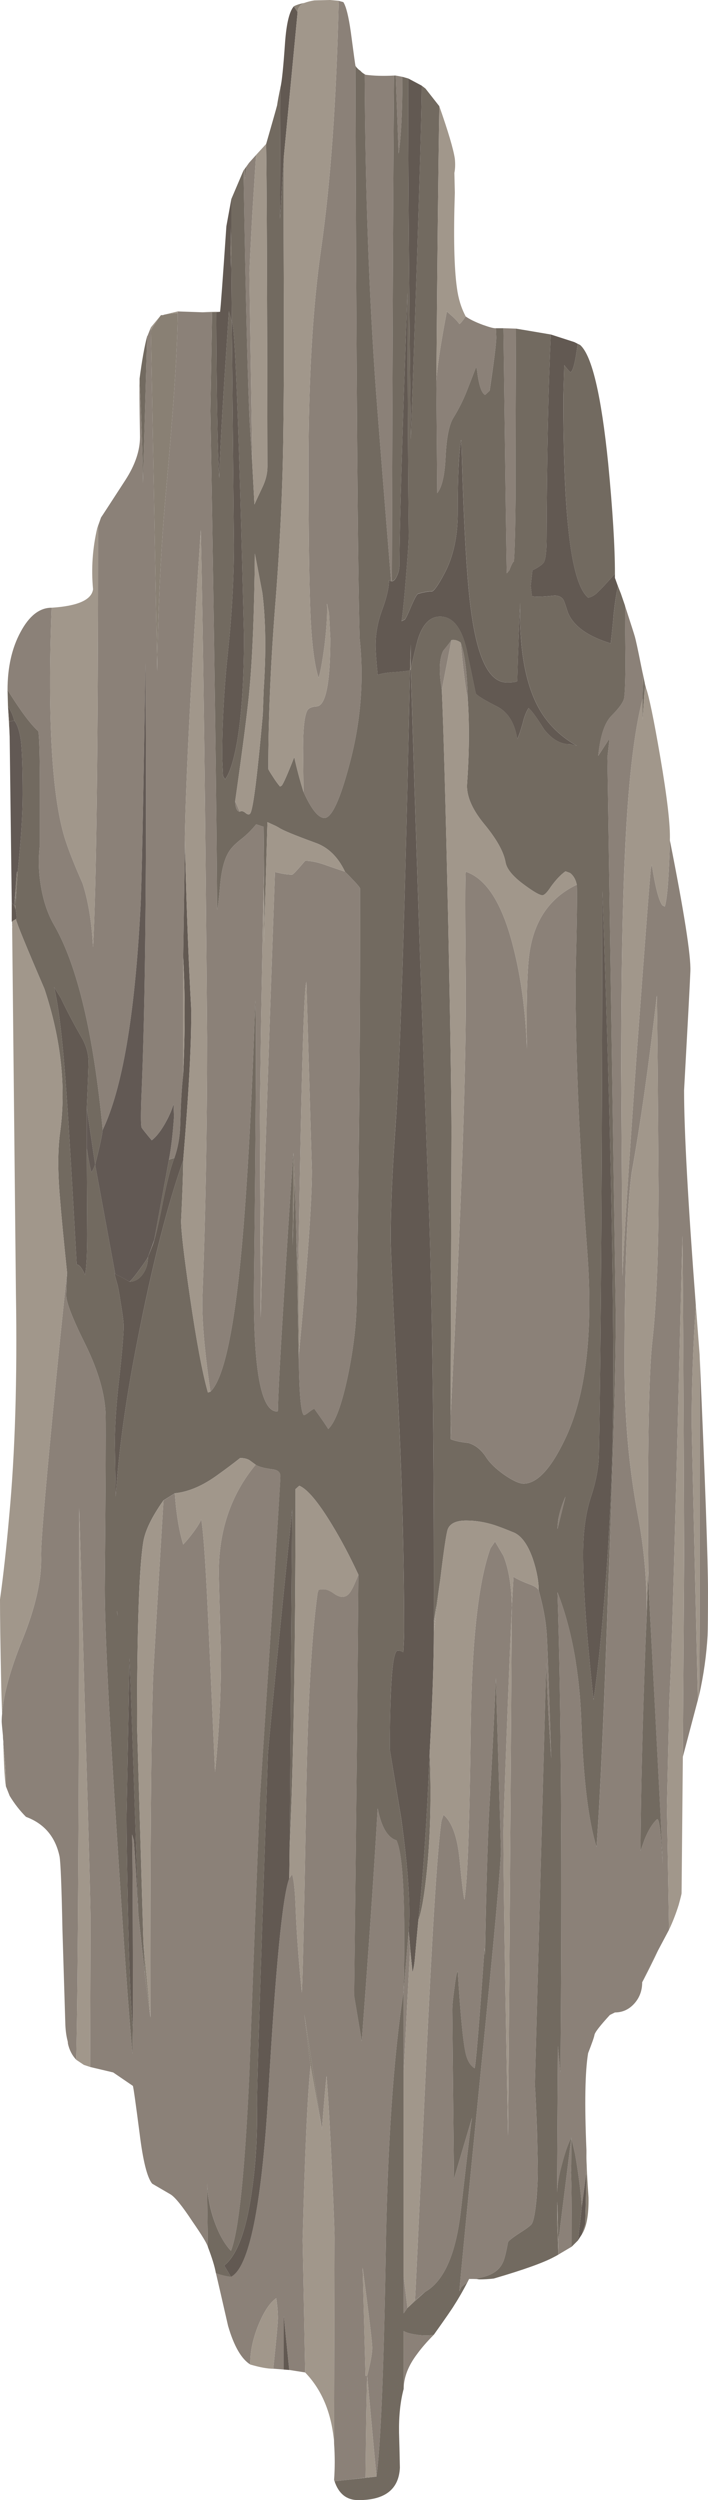
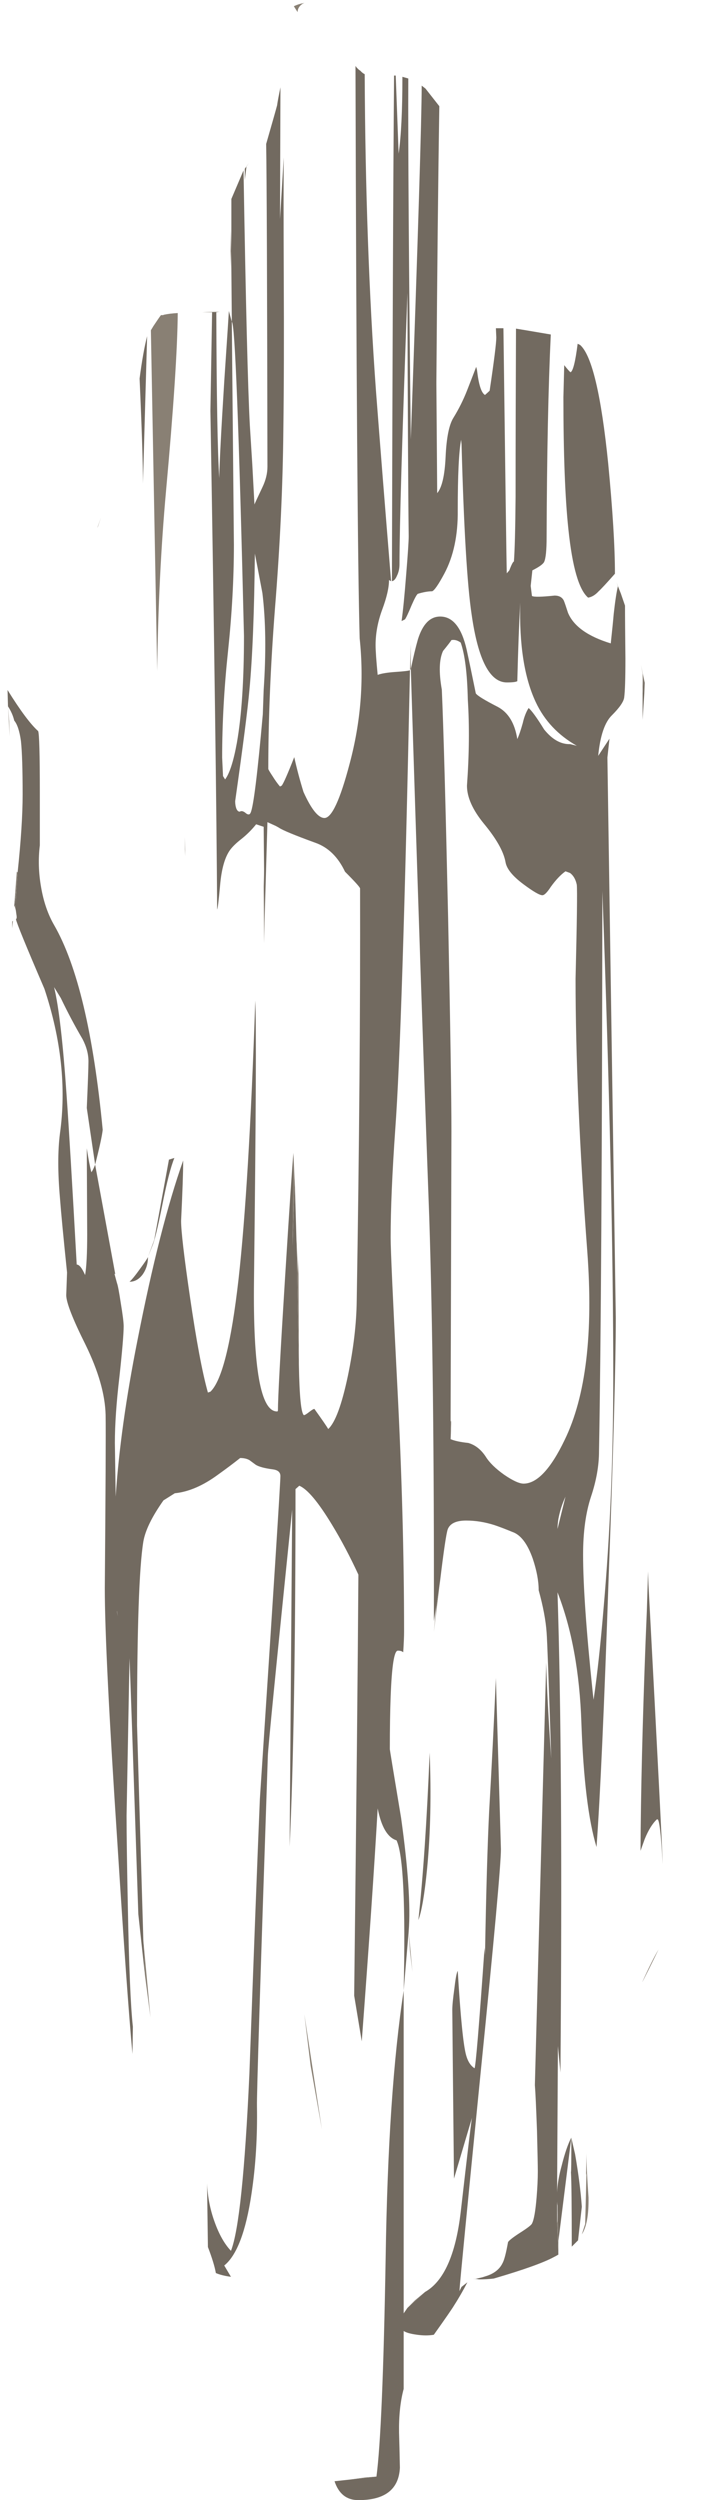
<svg xmlns="http://www.w3.org/2000/svg" xmlns:ns1="http://www.inkscape.org/namespaces/inkscape" id="svg2" xml:space="preserve" viewBox="0 0 84.45 297.85" version="1.1" ns1:version="0.91 r13725">
  <g id="g10" transform="matrix(1.25 0 0 -1.25 0 297.85)">
    <g id="g12">
-       <path id="path14" style="fill-rule:evenodd;fill:#8b8178" d="m37.398 182.88h-0.078c-0.586 7.171-1.066 13.21-1.441 18.117-0.668 9.176-1.027 19.242-1.078 30.203l0.078-0.043c0.773-0.106 1.68-0.133 2.723-0.078-0.082-9.789-0.149-25.856-0.204-48.199zm-3.476 49.117v-0.039c0.078-29.493 0.211-47.668 0.398-54.52 0.426-4 0.106-7.988-0.961-11.961-0.906-3.437-1.707-5.16-2.398-5.16-0.586 0-1.254 0.828-2 2.481l-0.039 4.199c0 1.867 0.133 3.054 0.398 3.562 0.133 0.239 0.442 0.371 0.918 0.399 0.856 0.082 1.282 2.242 1.282 6.48l-0.122 2.399-0.199 0.921c0.055-0.933-0.027-2.281-0.238-4.039-0.215-1.574-0.402-2.586-0.563-3.043-0.371 1.149-0.625 3.043-0.757 5.68-0.133 2.801-0.2 7.695-0.2 14.684 0 8.133 0.399 14.972 1.2 20.519 0.906 6.321 1.464 14.184 1.679 23.598v0.043l0.442-0.121c0.265-0.403 0.504-1.36 0.718-2.879 0.266-2.027 0.415-3.094 0.442-3.203zm3.84-0.918 0.636-0.121v-0.078c0-3.149-0.117-5.563-0.359-7.243l-0.277 7.442zm9.558-24.082 0.039-0.879c0-0.535-0.214-2.227-0.64-5.078-0.106-0.11-0.254-0.242-0.442-0.403-0.343 0.188-0.597 0.973-0.757 2.36l-0.079 0.32c-0.214-0.559-0.507-1.32-0.882-2.277-0.348-0.883-0.774-1.735-1.282-2.563-0.425-0.664-0.679-1.918-0.757-3.758-0.082-1.761-0.348-2.906-0.801-3.441l-0.078 10.32v0.321c0.05 1.226 0.386 3.453 1 6.679l0.398-0.359c0.32-0.266 0.586-0.547 0.801-0.84 0.105 0.051 0.305 0.293 0.598 0.719 0.374-0.266 0.921-0.535 1.64-0.801 0.668-0.238 1.082-0.344 1.242-0.32zm1.918-0.039c-0.023-5.254-0.039-10.602-0.039-16.039-0.027-3.039-0.078-5.094-0.16-6.161-0.078 0-0.227-0.281-0.437-0.839l-0.243-0.282c-0.027 0.828-0.132 8.614-0.32 23.36l1.199-0.039zm14.684-48.758c1.355-6.828 2.012-10.988 1.957-12.481-0.051-1.281-0.254-5.066-0.602-11.363 0-3.84 0.375-10.664 1.121-20.476-0.265-3.95-0.398-7.68-0.398-11.2 0-0.53 0.199-9.334 0.598-26.4l-1.438-5.441 0.121 19.121c-0.054 16.398-0.109 26.586-0.16 30.558-0.586-23.865-0.961-37.693-1.121-41.478-0.105-2.242-0.16-3.602-0.16-4.082l-0.199-8.801 0.199-11.801-1-1.879c-0.426-0.719-0.945-1.762-1.559-3.121 0-0.801-0.254-1.48-0.758-2.039-0.507-0.559-1.121-0.84-1.843-0.84l-0.481-0.238c-0.957-1.043-1.453-1.684-1.476-1.922-0.028-0.187-0.231-0.762-0.602-1.719-0.293-1.761-0.348-4.84-0.16-9.242v-0.316l-0.039-2.082-0.402-3c-0.106 1.492-0.321 3.16-0.641 5l-0.359 1.558c0-2.265-0.012-3.347-0.04-3.238 0.055-0.906 0.082-3.281 0.082-7.121l-1.281-0.758v1.277l1.239 9.879c-0.321-0.613-0.625-1.504-0.918-2.679-0.266-0.957-0.414-1.813-0.442-2.559l0.082 13.961 0.238-2.52c0.161 19.786 0.067 35.04-0.281 45.758 1.363-3.465 2.121-7.625 2.281-12.48 0.188-5.305 0.668-9.238 1.442-11.797 0.348 4.637 0.734 13.184 1.16 25.637 0.453 12.293 0.68 20.562 0.68 24.8l-0.801 53.403 0.199 1.797-1.082-1.637c0.188 1.918 0.629 3.211 1.32 3.879 0.723 0.719 1.11 1.281 1.161 1.68 0.082 0.585 0.121 1.824 0.121 3.718-0.028 2.266-0.043 3.949-0.043 5.039 0.59-1.812 0.894-2.773 0.922-2.879 0.105-0.343 0.304-1.265 0.601-2.757l0.16-0.84v-2.403c-0.828-3.144-1.386-8.054-1.683-14.718-0.239-4.934-0.36-11.828-0.36-20.68l0.121-19.641c0.079 2.453 0.532 9.536 1.36 21.239 0.828 11.226 1.281 17.121 1.359 17.679l0.082 0.321c0.321-2.106 0.653-3.399 1-3.879l0.239-0.121c0.242 0.773 0.402 2.882 0.484 6.32v0.004zm-50.602 44c0.215-4.801 0.321-8.137 0.321-10l0.398 14.039 0.039 0.039 0.32 0.801v-0.281l0.602-32.48c0.078 6.082 0.359 11.789 0.84 17.121 0.719 7.895 1.094 13.559 1.121 17v0.16l2.359-0.082h0.918l-0.16-9.398c0.375-22.371 0.59-38.215 0.641-47.52 0.054 0.055 0.148 0.813 0.281 2.282 0.133 1.57 0.453 2.703 0.961 3.398 0.238 0.32 0.598 0.668 1.078 1.039 0.535 0.43 1 0.895 1.402 1.402l0.719-0.242 0.039-4.121-0.039-1.558c-0.055-2.106-0.133-6.266-0.238-12.481-0.082-5.734-0.121-8.879-0.121-9.437l0.078-19.204c0.16 7.364 0.613 21.524 1.359 42.481 0.055 0 0.242-0.039 0.563-0.117 0.398-0.082 0.758-0.121 1.078-0.121 0.082 0 0.496 0.437 1.242 1.32 0.586 0 1.305-0.16 2.16-0.481 0.453-0.16 1-0.347 1.641-0.558 0.957-0.961 1.437-1.496 1.437-1.602 0.028-11.601-0.082-24.707-0.32-39.32-0.027-2.16-0.305-4.535-0.84-7.121-0.586-2.774-1.211-4.465-1.879-5.078-0.132 0.238-0.574 0.879-1.32 1.918-0.078 0-0.238-0.094-0.48-0.282-0.266-0.21-0.442-0.316-0.52-0.316-0.266 0.184-0.426 1.785-0.48 4.801v1c0.828 8.691 1.242 14.515 1.242 17.476l-0.524 18.043c-0.238-0.64-0.492-9.43-0.758-26.36l-0.039-1.476-0.16 3.519-0.16 5.598v-0.399l-0.121 2.801c-0.105-1.121-0.375-5.094-0.801-11.922-0.453-7.254-0.679-11.465-0.679-12.64l-0.04-0.079c-1.601-0.082-2.347 4.094-2.242 12.52 0.188 15.734 0.231 24.613 0.121 26.641-0.398-11.762-0.933-20.614-1.597-26.563-0.696-6.105-1.59-9.68-2.684-10.719-0.586 4.055-0.84 7.106-0.758 9.161 0.293 7.574 0.442 15.761 0.442 24.558-0.16 21.414-0.364 37.547-0.602 48.402-0.906-13.601-1.414-23.347-1.519-29.242v-1.199l-0.161-10.277v-11.203c-0.132-1.094-0.226-2.68-0.281-4.758-0.027-1.121-0.211-2.176-0.558-3.16l-0.52-0.161c0.211 1.122 0.371 2.481 0.481 4.079l-0.043 1.203c-0.133-0.457-0.348-0.961-0.637-1.524-0.453-0.879-0.934-1.519-1.442-1.918-0.558 0.668-0.878 1.067-0.96 1.2-0.079 0.132-0.094 1.015-0.04 2.64 0.399 9.094 0.532 22.973 0.399 41.641-0.211-13.813-0.371-21.629-0.481-23.442-0.531-10.132-1.73-17.148-3.597-21.039-0.879 9.176-2.426 15.68-4.641 19.52-0.586 1.015-1 2.215-1.238 3.601-0.242 1.36-0.281 2.696-0.121 4v5c0 3.68-0.055 5.637-0.16 5.879-0.719 0.641-1.696 1.946-2.922 3.918 0 2.16 0.414 4 1.242 5.524 0.824 1.543 1.812 2.316 2.961 2.316-0.402-10.933 0.051-18.359 1.359-22.277 0.344-1.039 0.879-2.375 1.598-4 0.535-1.629 0.867-3.656 1-6.082 0.32 5.922 0.48 19.293 0.48 40.121l0.282 0.84c0.027 0.027 0.8 1.215 2.32 3.558 0.934 1.442 1.398 2.817 1.398 4.121-0.054 3.149-0.066 5-0.039 5.563zm48.321-29.481-0.161-0.562 0.04 1.043 0.121-0.481zm5.078-96c0.054 3.68 0.066 14.493 0.043 32.438 0.531-12.133 0.797-19.625 0.797-22.481 0-2.265-0.012-3.691-0.039-4.277-0.106-1.867-0.372-3.762-0.801-5.68zm-26.16-56.881-0.957-0.797c0.023 0.265 0.359 7.371 1 21.316 0.613 13.469 1.117 21.586 1.519 24.359l0.199 0.602c0.801-0.691 1.305-2.066 1.52-4.117 0.238-2.457 0.398-3.777 0.48-3.961 0.293 1.707 0.492 7.226 0.602 16.559 0.105 8.105 0.73 13.746 1.879 16.917l0.437 0.641c0.028-0.051 0.297-0.504 0.801-1.359 0.508-1.254 0.773-2.891 0.801-4.918l0.16 2.918c0.266-0.184 0.746-0.414 1.441-0.68 0.532-0.187 0.852-0.387 0.957-0.602 0.43-1.546 0.68-2.89 0.762-4.039 0.051-0.664 0.199-4.664 0.442-12-0.27 3.789-0.43 6.84-0.481 9.161l-1.082-40.282c0.055-0.664 0.121-2.117 0.199-4.355 0.055-2.055 0.082-3.348 0.082-3.883 0-0.719-0.039-1.547-0.121-2.48-0.105-1.305-0.25-2.133-0.437-2.481-0.055-0.133-0.414-0.414-1.082-0.84s-1.067-0.734-1.2-0.918c-0.187-1.043-0.359-1.707-0.519-2-0.293-0.613-0.852-1.043-1.68-1.281l-0.242-0.082-0.68-0.16h-0.597l-0.16-0.32-0.563-0.438-0.199-0.402c0.055 0.883 0.734 7.867 2.039 20.961 1.281 12.695 1.922 19.746 1.922 21.16l-0.481 16.32c-0.187-4.266-0.398-8.48-0.64-12.641-0.16-3.199-0.293-7.785-0.403-13.761l-0.039 0.683c-0.531-7.547-0.851-11.375-0.961-11.48-0.371 0.238-0.636 0.652-0.797 1.238-0.269 0.934-0.535 3.613-0.8 8.043-0.106-0.16-0.215-0.723-0.321-1.683-0.132-0.934-0.199-1.614-0.199-2.04 0-0.531 0.051-5.894 0.16-16.078l1.719 5.797c-0.051-0.183-0.414-3.183-1.078-9-0.481-4.051-1.613-6.582-3.402-7.597zm-2.039-9.161v5.442c0.242-0.16 0.668-0.281 1.281-0.36 0.586-0.082 1.121-0.082 1.597 0-0.636-0.64-1.171-1.253-1.597-1.839-0.828-1.094-1.254-2.176-1.281-3.243zm-4.321 77.524c-0.051-8.375-0.187-21.75-0.398-40.121l0.719-4.36c0.691 9.2 1.199 16.598 1.519 22.2 0.348-1.762 0.949-2.774 1.801-3.039 0.64-1.336 0.867-6.11 0.68-14.321l0.48 5.68 0.121-1.922-0.601-11.516v7.758c-0.985-6.402-1.559-14.879-1.719-25.441-0.188-10.934-0.481-17.891-0.879-20.879l-0.883 9.601c-0.051-1.121-0.105-4.347-0.16-9.683l-1.481-0.199-1.476-0.16-0.043 0.121c0.082 1.144 0.082 2.304 0 3.48v0.098l0.043 19.547c0 0.613-0.082 2.703-0.242 6.277-0.188 4.109-0.36 7.133-0.52 9.082-0.082-0.641-0.226-2.332-0.441-5.082l-1.68 11 0.602-4.918c-0.293-2.641-0.547-8.184-0.762-16.641l0.242-12.597-1.519 0.238-0.524 5.16v-5.121l-1 0.082c0.297 2.824 0.442 4.426 0.442 4.801 0 0.531-0.051 1.172-0.161 1.918-0.613-0.426-1.187-1.293-1.718-2.598-0.536-1.336-0.786-2.574-0.762-3.722-0.852 0.535-1.559 1.761-2.117 3.683-0.535 2.344-0.922 4.024-1.16 5.039 0.371-0.16 0.851-0.281 1.437-0.359 1.734 0.879 2.922 6.679 3.563 17.398 0.691 12.082 1.359 18.934 2 20.559l0.277 0.402c0.16-0.562 0.266-1.535 0.32-2.922 0.082-2.347 0.281-5.133 0.602-8.359 0.078 1.121 0.211 6.961 0.398 17.519 0.133 9.415 0.508 16.309 1.121 20.68 0.055 0 0.067 0.043 0.039 0.121 0.028 0.082 0.2 0.121 0.52 0.121 0.266 0 0.574-0.121 0.922-0.359 0.32-0.242 0.613-0.363 0.879-0.363 0.347 0 0.64 0.226 0.879 0.683 0.132 0.211 0.347 0.692 0.64 1.438v-0.004zm-17.519 7.758c0.132-1.918 0.398-3.547 0.8-4.879 0.266 0.265 0.598 0.664 1 1.199 0.426 0.586 0.665 0.988 0.719 1.199 0.188-0.984 0.387-3.707 0.602-8.16 0.133-2.719 0.371-8.027 0.719-15.918 0.402 3.891 0.585 7.691 0.558 11.399-0.105 3.628-0.172 6.121-0.199 7.48-0.024 4.082 1.148 7.547 3.519 10.402 0.297-0.187 0.829-0.336 1.602-0.441 0.508-0.055 0.762-0.266 0.762-0.641 0-0.613-0.657-10.879-1.961-30.8-0.242-5.68-0.574-14.415-1-26.2-0.426-9.332-1.016-14.945-1.762-16.84-0.613 0.641-1.133 1.559-1.559 2.758-0.425 1.176-0.668 2.403-0.718 3.684l0.078-6.082c-0.078 0.32-0.574 1.133-1.481 2.441-0.984 1.492-1.691 2.36-2.121 2.598l-1.718 1c-0.481 0.586-0.879 2.187-1.2 4.801-0.375 2.882-0.586 4.386-0.64 4.519l-1.879 1.281-2.199 0.52 0.039 13.762c0 1.492-0.161 7.597-0.481 18.316-0.32 11.625-0.519 18.695-0.601 21.199-0.024-27.863-0.118-45.316-0.278-52.359v-0.238c-0.402 0.425-0.668 0.945-0.801 1.558 0 0.106-0.015 0.199-0.039 0.282-0.109 0.425-0.175 0.906-0.203 1.441l-0.277 9.039c-0.082 4.16-0.176 6.52-0.281 7.078-0.399 1.867-1.465 3.121-3.2 3.762-0.585 0.586-1.105 1.254-1.558 2l-0.363 0.918c0.027 0.801-0.039 1.988-0.2 3.562-0.015 0.145-0.027 0.285-0.039 0.418v0.262 0.039c-0.027 0.16-0.039 0.332-0.039 0.52-0.082 0.828-0.121 1.281-0.121 1.359 0 0.242 0.012 0.48 0.039 0.719 0.133 1.867 0.774 4.215 1.922 7.039 1.277 3.148 1.879 5.828 1.801 8.043-0.027 1.039 0.332 5.441 1.078 13.199 0.559 5.785 1.027 10.387 1.398 13.801l-0.078-2.16c0-0.696 0.614-2.266 1.84-4.719 1.227-2.508 1.867-4.735 1.918-6.68 0.027-1.707 0-7.215-0.078-16.523 0-4.051 0.398-12.133 1.199-24.239 0.613-9.707 1.094-16.425 1.442-20.16l0.039 2.602c0 10.398-0.028 16.504-0.078 18.32l0.16-0.523c0.105-1.172 0.25-3.532 0.437-7.078l0.641-5.883 0.519-3.957c-0.027 15.867 0.055 26.574 0.243 32.117 0.023 0.855 0.359 6.574 1 17.16l1.078 0.68v0.004zm7.398 98-0.238 3.8c-0.188 3.493-0.387 11.586-0.602 24.282l0.121 0.16v-1.082l0.161 1.281 0.242 0.359 0.679 0.758c-0.027-0.293-0.148-2.16-0.363-5.597-0.183-3.414-0.277-5.321-0.277-5.719 0-0.535 0.094-6.617 0.277-18.242zm-1.637-32.039 0.438-1c-0.133 0-0.238 0.093-0.32 0.281-0.079 0.211-0.118 0.453-0.118 0.719zm19.719 10.64c-0.293 1.653-0.254 2.879 0.117 3.68 0.457 0.559 0.723 0.906 0.801 1.039-0.078-0.426-0.387-2-0.918-4.719zm2.481-0.961c-0.215 1.094-0.442 2.907-0.68 5.442 0.398-1.121 0.625-2.934 0.68-5.442zm-1.641-70.48c0.027 0.375 0.039 0.719 0.039 1.039 0.027 0.641 0.016 0.844-0.039 0.601v0.598c1.039 20 1.52 33.895 1.441 41.684-0.054 6.16-0.054 9.547 0 10.16 2-0.668 3.52-3.094 4.559-7.281 0.719-2.801 1.148-6 1.281-9.602-0.054 3.922 0 6.734 0.16 8.441 0.321 3.493 1.852 5.895 4.598 7.2 0.055-0.532 0.016-3.52-0.117-8.957 0-7.387 0.371-16.043 1.117-25.961 0.586-7.84-0.133-13.84-2.16-18-1.332-2.774-2.641-4.16-3.918-4.16-0.399 0-1.016 0.277-1.84 0.839-0.828 0.586-1.414 1.161-1.762 1.719-0.453 0.695-1.011 1.133-1.679 1.32-0.746 0.079-1.305 0.2-1.68 0.36zm18.719-16.399-0.117-2.921c-0.293-7.758-0.454-14.399-0.481-19.918l0.399 1.117c0.347 0.855 0.734 1.48 1.16 1.883h0.039c0.187 0.078 0.359-1.348 0.519-4.282-0.027 1.172-0.48 10.067-1.359 26.68-0.106 12.215 0.016 19.906 0.359 23.078 0.403 3.524 0.602 8.348 0.602 14.484-0.055 9.333-0.106 15.52-0.16 18.559-0.774-6.668-1.575-12.293-2.403-16.879-0.449-3.336-0.679-9.48-0.679-18.441 0-5.012 0.429-9.774 1.281-14.281 0.562-2.961 0.84-5.985 0.84-9.079zm-8.52 7.84c0 0.239 0.028 0.547 0.082 0.918 0.133 0.746 0.36 1.469 0.68 2.16l-0.762-3.078zm-5.16-28.801c0-4.453 0.149-14.132 0.441-29.039 0.055 4.907 0.172 21.692 0.36 50.36-0.133-2.879-0.305-7.149-0.52-12.801-0.187-5.148-0.281-7.988-0.281-8.52zm-9.519-42.441 0.359-3-0.359-0.519v3.519zm14.679 6.762c0-1.442-0.011-1.949-0.039-1.52v1.899c0.004-0.137 0.016-0.262 0.039-0.379zm-17.679-13.563c0 0.535-0.309 3.082-0.918 7.641l0.277-10.317h0.16c0.32 1.25 0.481 2.145 0.481 2.676z" ns1:connector-curvature="0" />
      <path id="path16" style="fill-rule:evenodd;fill:#898074" d="m33.922 232c0.023-0.024 0.066-0.078 0.117-0.16l-0.117 0.121v0.039zm0.957-0.84-0.078 0.043c-0.11 0.051-0.199 0.117-0.281 0.199 0.105-0.082 0.226-0.16 0.359-0.242zm24.359-49.438-0.277 0.68-0.121 0.359 0.398-1.039zm2.16-7.921-0.039-1.598-0.039 1.879-0.16 0.84 0.238-1.121zm-0.117-124.44c0.614 1.363 1.133 2.402 1.559 3.121-0.188-0.398-0.492-1.027-0.918-1.879-0.402-0.8-0.613-1.215-0.641-1.242zm-5.359-18.398 0.039 2.082c0-0.961 0.066-2.36 0.199-4.2 0.028-1.656-0.187-2.828-0.64-3.523l0.32 1 0.121 4.84-0.039-0.199zm-10.781-9.879h0.218c0.106 0 0.227-0.016 0.36-0.039-0.196 0.019-0.387 0.035-0.578 0.039zm-43.981 129.36 0.078 0.08-0.078-0.72v0.64zm-0.281 19.078 0.043-1.437-0.16 2.879 0.117-1.442zm8.762 19.442-0.282-0.84-0.078-0.16 0.36 1zm7.32 19.48c-0.027-3.441-0.402-9.105-1.121-17-0.481-5.33-0.762-11.04-0.84-17.12l-0.602 32.48c0.082 0.132 0.161 0.265 0.243 0.402 0.367 0.551 0.605 0.898 0.718 1.039h0.2l0.082 0.039c0.371 0.078 0.812 0.133 1.32 0.16zm4 0.121-0.32-0.043h-1.321c0.508 0.028 1.055 0.043 1.641 0.043zm2.801 14.199-0.242-0.359-0.161-0.199 0.403 0.558zm4.636 14.36-0.359 0.558c0.266 0.137 0.602 0.243 1 0.321-0.051-0.024-0.105-0.051-0.16-0.078-0.32-0.215-0.481-0.481-0.481-0.801zm-6.32-20.918v-3.563l-0.039 1.719 0.039 1.844zm-0.078-3.4v3.839l0.039-2.281-0.039-1.56zm-4.32-56.122-0.039 0.641v1.199l0.039-1.84zm7.558-6.476-0.039-1.844-0.039 5.442 0.039 1.558 0.039-5.156zm3.282-42-0.239 12.199 0.16-3.519 0.039 1.476 0.04-9.156v-1zm-0.52 20.2 0.121-2.8-0.199-6.04 0.078 8.84zm11.199 46.117-0.078-0.117 0.078 2.481v-2.364zm3.801-71.76c0.055 0.243 0.066 0.04 0.039-0.601 0-0.317-0.012-0.664-0.039-1.039v1.64zm-3.641-52.441-0.238 2l-0.121 1.922 0.359-3.922zm-37.679 104.8l-0.2-3.078 0.04 1.316-0.161-1.398 0.243 3.242 0.078-0.082zm-0.2-3.481-0.082 0.243 0.082 0.16v-0.403zm12.2-98.32 0.679-7.316-0.519 3.957-0.16 3.359zm0.84 66.16-0.399-1 0.598 1.641-0.199-0.641zm27.121-34.2 0.359 2.398-0.602-4.957 0.243 2.559zm-5.719-83.039-2.524-0.281l1.481 0.199 1.043 0.082zm2.957 16.078 0.723 0.723 0.957 0.797-1.68-1.52zm-8.16 17-1.078 6.082-0.602 4.918 1.68-11zm22.562-10.641v-1.277l-0.121 3.156c0.028-0.425 0.039 0.082 0.039 1.524l0.082-3.403z" ns1:connector-curvature="0" />
      <path id="path18" style="fill-rule:evenodd;fill:#726a60" d="m22.441 161.92c0-0.266 0.039-0.508 0.118-0.719 0.082-0.188 0.187-0.281 0.32-0.281 0.16 0.105 0.359 0.054 0.601-0.161 0.215-0.16 0.36-0.132 0.442 0.079 0.266 0.586 0.652 3.707 1.156 9.363l0.082 2.316c0.238 3.551 0.199 6.629-0.121 9.242-0.398 2.106-0.641 3.36-0.719 3.758-0.054-5.543-0.226-9.879-0.519-13-0.16-1.812-0.613-5.343-1.36-10.597zm1.637 32.039 0.203-3.758c0.051 0.133 0.305 0.68 0.758 1.637 0.32 0.668 0.481 1.32 0.481 1.961-0.028 17.441-0.067 27.695-0.122 30.761 0.614 2.133 0.961 3.36 1.043 3.68 0.051 0.371 0.161 0.945 0.321 1.719l-0.043-12.559 0.359 5.879c-0.023-1.813-0.023-5.625 0-11.441 0.027-5.571 0.016-10.414-0.039-14.52-0.051-5.414-0.32-11.094-0.801-17.039-0.426-5.52-0.636-10.613-0.636-15.281 0-0.051 0.132-0.278 0.398-0.68 0.266-0.426 0.508-0.758 0.719-1l0.16 0.082c0.16 0.184 0.562 1.094 1.199 2.719 0.242-1.094 0.535-2.199 0.883-3.32 0.746-1.653 1.414-2.481 2-2.481 0.691 0 1.492 1.723 2.398 5.16 1.067 3.973 1.387 7.961 0.961 11.961-0.187 6.852-0.32 25.027-0.398 54.52l0.117-0.121 0.16-0.161c0.055-0.05 0.106-0.093 0.16-0.117l0.161-0.16c0.078-0.082 0.171-0.148 0.281-0.199 0.051-10.961 0.41-21.027 1.078-30.203 0.375-4.907 0.855-10.946 1.441-18.117l-0.199 0.117c0-0.719-0.215-1.653-0.641-2.797-0.425-1.149-0.64-2.281-0.64-3.402 0-0.532 0.066-1.481 0.199-2.84 0.348 0.132 0.922 0.226 1.719 0.281 0.773 0.051 1.226 0.105 1.363 0.16-0.484-22.988-0.949-37.562-1.402-43.723-0.293-4.183-0.442-7.636-0.442-10.359 0-1.172 0.215-5.906 0.641-14.199 0.426-8.266 0.641-16.051 0.641-23.36 0-0.425-0.028-1.082-0.082-1.96-0.106 0.109-0.278 0.16-0.516 0.16-0.348 0-0.574-1.465-0.684-4.399-0.05-1.336-0.078-3-0.078-5 0-0.054 0.36-2.242 1.078-6.558 0.668-4.801 0.911-8.387 0.723-10.762l-0.48-5.68c0.183 8.211-0.043 12.985-0.684 14.321-0.852 0.265-1.449 1.277-1.797 3.039-0.32-5.602-0.828-13-1.519-22.2l-0.723 4.36c0.215 18.371 0.348 31.746 0.402 40.121-0.801 1.73-1.64 3.316-2.519 4.758-1.309 2.16-2.348 3.398-3.121 3.718l-0.36-0.32c0-14.906-0.187-26.266-0.562-34.078l0.242 32.121c-1.547-15.12-2.32-22.948-2.32-23.483-0.719-21.278-1.067-32.399-1.039-33.36 0.05-2.933-0.122-5.718-0.52-8.359-0.535-3.598-1.402-5.879-2.602-6.84l0.641-1.078c-0.586 0.078-1.066 0.199-1.441 0.359-0.106 0.614-0.36 1.438-0.758 2.481l-0.082 6.078c0.054-1.281 0.293-2.508 0.719-3.68 0.429-1.199 0.949-2.117 1.562-2.761 0.746 1.894 1.332 7.507 1.758 16.843 0.43 11.785 0.762 20.52 1 26.2 1.308 19.917 1.961 30.187 1.961 30.8 0 0.371-0.254 0.586-0.758 0.641-0.773 0.105-1.309 0.25-1.602 0.437l-0.601 0.442c-0.238 0.133-0.531 0.199-0.879 0.199-0.641-0.508-1.332-1.027-2.078-1.559-1.442-1.066-2.828-1.668-4.16-1.8l-1.082-0.68c-1.094-1.547-1.735-2.855-1.918-3.922-0.403-2.453-0.602-8.293-0.602-17.519l0.602-20.52 0.16-3.359-0.641 5.882c-0.508 15.227-0.789 23.36-0.84 24.399l-0.281-15c0-1.895 0.043-4.774 0.121-8.641 0.106-5.707 0.266-9.531 0.481-11.48l-0.039-2.602c-0.348 3.735-0.829 10.453-1.442 20.16-0.801 12.11-1.199 20.188-1.199 24.243 0.078 9.304 0.105 14.812 0.078 16.519-0.051 1.945-0.691 4.172-1.918 6.68-1.226 2.453-1.84 4.027-1.84 4.719l0.078 2.16c-0.343 3.308-0.57 5.679-0.679 7.121-0.211 2.426-0.211 4.465 0 6.121 0.613 4.371 0.121 8.973-1.481 13.797-1.758 4.082-2.664 6.297-2.718 6.64 0.082 0.028 0.093 0.188 0.039 0.481-0.028 0.242-0.051 0.398-0.079 0.48v0.399l-0.082-0.16-0.039 0.082 0.161 1.398-0.04-1.32 0.2 3.082c0.32 3.012 0.48 5.492 0.48 7.437 0 2.403-0.055 4.094-0.16 5.082-0.133 0.961-0.348 1.614-0.641 1.961-0.105 0.453-0.304 0.907-0.597 1.36l-0.043 1.558c1.226-1.972 2.203-3.277 2.922-3.918 0.105-0.242 0.16-2.199 0.16-5.883v-5c-0.16-1.304-0.121-2.636 0.121-4 0.238-1.382 0.652-2.585 1.238-3.597 2.215-3.84 3.762-10.348 4.641-19.52-0.055-0.535-0.293-1.64-0.723-3.32l-0.797 5.398c0.106 2.426 0.16 3.907 0.16 4.442 0 0.691-0.187 1.398-0.562 2.121-0.719 1.226-1.414 2.531-2.078 3.918l-0.641 1.039c0.453-1.84 0.852-5.293 1.199-10.359 0.215-3.039 0.536-8.399 0.961-16.082 0.239 0 0.508-0.332 0.801-1 0.133 0.777 0.199 2.07 0.199 3.882 0 0.215-0.015 2.946-0.039 8.2 0.16-1.039 0.305-1.801 0.438-2.282 0.109 0.137 0.226 0.375 0.359 0.723l1.922-10.44c-0.027 0.027-0.055 0.039-0.078 0.039l0.238-0.879c0.078-0.188 0.199-0.813 0.36-1.879 0.187-1.121 0.281-1.867 0.281-2.242 0-0.719-0.133-2.321-0.403-4.801-0.293-2.477-0.437-4.586-0.437-6.32l0.078-5.118c0.293 4.453 0.988 9.426 2.082 14.918 1.414 7.2 2.867 12.91 4.359 17.121 0-1.093-0.066-3.011-0.199-5.761 0-0.957 0.278-3.36 0.84-7.2 0.613-4.21 1.184-7.265 1.719-9.16l0.238 0.082c1.094 1.039 1.988 4.614 2.684 10.719 0.664 5.949 1.199 14.801 1.597 26.559 0.106-2.024 0.067-10.907-0.121-26.637-0.105-8.43 0.641-12.602 2.242-12.523l0.04 0.082c0 1.175 0.226 5.386 0.679 12.64 0.426 6.828 0.696 10.801 0.801 11.922l-0.078-8.844 0.199 6.043v0.399l0.16-5.598 0.239-12.203c0.054-3.012 0.214-4.613 0.48-4.797 0.078 0 0.254 0.106 0.52 0.316 0.242 0.188 0.402 0.282 0.48 0.282 0.746-1.039 1.188-1.68 1.32-1.918 0.668 0.613 1.293 2.304 1.879 5.078 0.535 2.586 0.813 4.961 0.84 7.121 0.242 14.613 0.348 27.719 0.32 39.32 0 0.106-0.48 0.641-1.437 1.598-0.668 1.414-1.617 2.336-2.844 2.762-1.973 0.718-3.133 1.199-3.476 1.441l-0.282 0.156-0.8 0.364-0.282-9.723-0.039 5.16-0.039 4.121-0.719 0.238c-0.402-0.503-0.867-0.972-1.402-1.398-0.48-0.371-0.84-0.719-1.078-1.039-0.508-0.695-0.828-1.828-0.961-3.402-0.133-1.465-0.227-2.227-0.281-2.278-0.051 9.305-0.266 25.145-0.641 47.52l0.16 9.398h0.403c0.027-8.105 0.121-13.371 0.281-15.801 0.023 1.442 0.183 4.508 0.476 9.204 0.297 4.425 0.442 6.664 0.442 6.718l0.281-1.039-0.043 5.039v6.68l1.16 2.719c0.215-12.692 0.414-20.785 0.602-24.278l0.238-3.8zm13.524 37.121h0.16l0.277-7.442c0.242 1.68 0.359 4.094 0.359 7.243v0.078l0.563-0.16v-0.122c-0.027-6.023 0.051-17.453 0.238-34.277 0.696 19.492 1.039 30.707 1.039 33.641v0.078l0.364-0.281 1.32-1.68c-0.11-6.879-0.203-15.625-0.281-26.238v-0.321l0.078-10.32c0.453 0.535 0.719 1.68 0.801 3.441 0.082 1.84 0.332 3.094 0.757 3.758 0.508 0.828 0.934 1.68 1.282 2.563 0.375 0.957 0.668 1.718 0.882 2.277l0.079-0.32c0.16-1.387 0.414-2.172 0.761-2.36 0.184 0.161 0.332 0.293 0.442 0.403 0.425 2.851 0.636 4.543 0.636 5.078l-0.039 0.879h0.719c0.188-14.746 0.293-22.532 0.32-23.36l0.243 0.282c0.21 0.558 0.359 0.839 0.437 0.839 0.082 1.067 0.133 3.122 0.16 6.161 0 5.437 0.016 10.785 0.039 16.039 0.188-0.028 1.297-0.215 3.321-0.559-0.239-4.988-0.371-11.426-0.399-19.32 0-1.254-0.082-2.039-0.238-2.36-0.11-0.214-0.484-0.48-1.121-0.8l-0.16-1.481 0.121-0.961c0.183-0.105 0.906-0.094 2.16 0.039 0.426 0 0.719-0.16 0.879-0.476 0.078-0.188 0.211-0.575 0.398-1.16 0.535-1.282 1.895-2.254 4.082-2.922 0.133 1.226 0.227 2.16 0.281 2.8 0.133 1.2 0.266 2.079 0.399 2.641l0.281-0.68 0.399-1.16c0-1.094 0.015-2.773 0.039-5.043 0-1.89-0.039-3.133-0.118-3.718-0.054-0.399-0.441-0.961-1.16-1.68-0.695-0.668-1.132-1.961-1.32-3.879l1.078 1.641-0.199-1.801 0.801-53.403c0-4.238-0.227-12.503-0.684-24.796-0.426-12.454-0.812-21-1.156-25.641-0.777 2.559-1.254 6.492-1.442 11.801-0.16 4.851-0.921 9.011-2.281 12.476 0.348-10.72 0.442-25.974 0.281-45.76l-0.242 2.52-0.078-13.961c0.028 0.75 0.172 1.602 0.438 2.563 0.293 1.171 0.601 2.066 0.922 2.679l-1.239-9.883-0.082 3.403c-0.023 0.117-0.035 0.242-0.039 0.379v-1.899l0.121-3.16c-0.133-0.082-0.281-0.16-0.441-0.242-0.985-0.531-2.895-1.215-5.719-2.039-0.453-0.055-0.922-0.082-1.398-0.082-0.137 0.027-0.254 0.043-0.364 0.043l0.68 0.16 0.242 0.078c0.828 0.238 1.387 0.668 1.68 1.281 0.16 0.293 0.332 0.957 0.519 2 0.133 0.188 0.536 0.492 1.2 0.918 0.668 0.426 1.027 0.707 1.082 0.84 0.187 0.348 0.332 1.176 0.441 2.481 0.078 0.933 0.117 1.761 0.117 2.48 0 0.535-0.027 1.828-0.078 3.883-0.082 2.238-0.148 3.691-0.203 4.359l1.082 40.281c0.055-2.32 0.215-5.375 0.481-9.16-0.239 7.332-0.387 11.332-0.442 12-0.078 1.145-0.332 2.493-0.758 4.039 0 0.879-0.187 1.879-0.562 3-0.504 1.438-1.16 2.293-1.957 2.559-0.641 0.266-1.203 0.48-1.68 0.641-0.91 0.293-1.816 0.441-2.723 0.441-0.957 0-1.546-0.281-1.757-0.84-0.133-0.375-0.375-1.988-0.719-4.84l-0.363-2.402-0.239-1.52c0.028 15.735-0.121 28.559-0.441 38.481-0.586 15.945-1.172 33.375-1.758 52.281 0.238 1.149 0.465 2.094 0.68 2.84 0.453 1.441 1.16 2.16 2.121 2.16 1.199 0 2.039-1.039 2.519-3.121 0.239-1.094 0.532-2.492 0.879-4.199 0.133-0.215 0.828-0.641 2.078-1.281 1.016-0.532 1.645-1.559 1.883-3.079 0.16 0.344 0.332 0.852 0.52 1.52 0.133 0.586 0.32 1.066 0.558 1.441 0.293-0.242 0.789-0.921 1.481-2.043 0.773-0.957 1.601-1.425 2.48-1.398l0.641-0.16c-1.785 1.012-3.094 2.398-3.918 4.16-1.094 2.32-1.586 5.48-1.48 9.48-0.11-1.921-0.204-4.414-0.282-7.48-0.133-0.082-0.468-0.121-1-0.121-1.625 0-2.746 2.16-3.359 6.48-0.426 2.829-0.746 8.227-0.961 16.2l-0.043 0.45c-0.215-1.149-0.32-3.387-0.32-6.719 0.027-2.375-0.399-4.387-1.282-6.043-0.558-1.039-0.945-1.598-1.16-1.68-0.371 0-0.824-0.078-1.359-0.238-0.106-0.055-0.305-0.414-0.598-1.082-0.32-0.773-0.535-1.226-0.64-1.359l-0.321-0.16c0.133 0.933 0.282 2.425 0.442 4.48 0.16 1.945 0.238 3.148 0.238 3.602-0.055 4.371-0.094 12.105-0.121 23.199-0.504-13.653-0.758-22.281-0.758-25.879 0-0.402-0.082-0.762-0.242-1.082-0.133-0.32-0.293-0.492-0.481-0.52 0.055 22.348 0.122 38.414 0.204 48.2v-0.008zm21.078-47.48c-0.801-0.906-1.321-1.465-1.559-1.679-0.32-0.348-0.652-0.547-1-0.602-0.883 0.75-1.508 2.922-1.883 6.52-0.316 2.961-0.476 7.16-0.476 12.601l0.078 3.039c0.293-0.371 0.492-0.597 0.601-0.679 0.239 0.105 0.465 1.015 0.68 2.718l0.238-0.117c1.121-0.988 2.016-4.762 2.68-11.32 0.426-4.426 0.641-7.922 0.641-10.481zm-45.36 18.602c0.215 1.652 0.453 3 0.719 4.039l-0.398-14.039c0 1.863-0.106 5.199-0.321 10zm48-30.524v2.403l0.039-1.879 0.039 1.598 0.122-0.598-0.04-1.043-0.16-2.481v2zm-5.8-143.72-0.36-3.2-0.601-0.601c0 3.844-0.024 6.215-0.079 7.121 0.028-0.105 0.04 0.973 0.04 3.238l0.359-1.558c0.32-1.84 0.535-3.508 0.641-5zm-14.122-12.2c-0.476-0.082-1.011-0.082-1.597 0-0.613 0.082-1.039 0.2-1.281 0.36v-5.52c-0.321-1.199-0.465-2.586-0.442-4.16 0.027-0.851 0.055-1.973 0.082-3.359-0.105-2.055-1.426-3.082-3.961-3.082-1.121 0-1.879 0.601-2.277 1.801l1.476 0.16 2.524 0.281c0.398 2.984 0.691 9.945 0.879 20.879 0.16 10.558 0.734 19.039 1.719 25.441v-30.761l0.359 0.519 1.68 1.52c1.789 1.015 2.921 3.546 3.402 7.601 0.664 5.813 1.027 8.813 1.078 9l-1.719-5.801c-0.105 10.188-0.16 15.547-0.16 16.082 0 0.426 0.067 1.106 0.199 2.039 0.11 0.961 0.215 1.52 0.321 1.68 0.265-4.426 0.535-7.105 0.8-8.039 0.161-0.586 0.426-1 0.801-1.242 0.106 0.109 0.426 3.933 0.957 11.48l0.043-0.679c0.106 5.972 0.239 10.558 0.399 13.761 0.242 4.161 0.453 8.371 0.64 12.637l0.481-16.316c0-1.414-0.641-8.469-1.922-21.16-1.305-13.094-1.984-20.082-2.039-20.961l0.199 0.398 0.563 0.441c-0.403-0.773-0.813-1.492-1.243-2.16-0.187-0.32-0.839-1.265-1.961-2.84zm-18.039 206.44 0.161 0.199-0.161-1.281v1.082zm-0.757-54.723c0.453 2.563 0.679 5.961 0.679 10.199-0.48 19.977-0.867 29.95-1.16 29.922l0.199-21.242c0-3.223-0.187-6.598-0.558-10.117-0.375-3.52-0.563-6.906-0.563-10.16l0.082-1.762 0.199-0.32c0.426 0.562 0.801 1.722 1.122 3.48zm21.359 9.563c-0.293 0.211-0.586 0.293-0.883 0.238-0.078-0.133-0.344-0.48-0.801-1.039-0.371-0.801-0.41-2.027-0.117-3.68 0.16-3.601 0.36-10.855 0.602-21.761 0.211-10.375 0.316-17.161 0.316-20.36l-0.078-27.08v-2.24c0.371-0.16 0.934-0.281 1.68-0.36 0.668-0.187 1.226-0.628 1.679-1.32 0.348-0.558 0.934-1.133 1.762-1.719 0.824-0.562 1.438-0.839 1.84-0.839 1.277 0 2.586 1.386 3.918 4.16 2.027 4.16 2.746 10.16 2.16 18-0.746 9.918-1.117 18.57-1.117 25.957 0.133 5.441 0.172 8.426 0.117 8.961-0.105 0.507-0.32 0.879-0.641 1.121l-0.437 0.16c-0.453-0.32-0.922-0.816-1.402-1.481-0.348-0.535-0.614-0.8-0.801-0.8-0.266 0-0.867 0.347-1.797 1.039-1.043 0.773-1.617 1.48-1.723 2.121-0.183 1.015-0.879 2.238-2.078 3.68-1.066 1.308-1.601 2.507-1.601 3.601 0.214 2.957 0.242 5.691 0.082 8.199-0.055 2.508-0.282 4.321-0.68 5.442zm-2.961-105.8c0.16-4.027 0.078-7.695-0.238-11-0.242-2.481-0.524-4.133-0.84-4.961 0.453 4.133 0.812 9.453 1.078 15.961zm20.879 16.039c0.883-16.613 1.336-25.508 1.359-26.68-0.16 2.934-0.332 4.36-0.515 4.282h-0.043c-0.426-0.403-0.813-1.028-1.16-1.883l-0.399-1.117c0.027 5.519 0.188 12.16 0.481 19.918l0.121 2.917 0.117 3.801 0.039-1.238zm-45.758 40.48 0.52 0.161c-0.348-0.852-0.735-2.36-1.161-4.52-0.425-2.133-0.746-3.441-0.96-3.922l0.199 0.641 1.402 7.64zm-3.762-11.64c0.215 0.187 0.563 0.613 1.039 1.281 0.43 0.586 0.668 0.945 0.723 1.078 0-0.637-0.176-1.199-0.519-1.679-0.348-0.454-0.762-0.68-1.243-0.68zm-1.199-31.442 0.078-0.437c-0.023 0.184-0.05 0.359-0.078 0.519v-0.082zm42.039 7.883 0.762 3.078c-0.32-0.691-0.547-1.414-0.684-2.16-0.05-0.371-0.078-0.679-0.078-0.918zm2.442-2.441c0-2.906 0.304-7.281 0.918-13.117l0.082-0.723c0.347 2.348 0.668 5.281 0.961 8.801 0.613 6.988 0.918 14.281 0.918 21.879 0 11.949-0.348 27.414-1.04 46.402-0.027-25.336-0.132-43.137-0.32-53.402 0-1.36-0.254-2.801-0.762-4.317-0.503-1.523-0.757-3.363-0.757-5.523z" ns1:connector-curvature="0" />
-       <path id="path20" style="fill-rule:evenodd;fill:#625952" d="m40.238 230.12v-0.078c0-2.934-0.343-14.149-1.039-33.641-0.187 16.824-0.265 28.254-0.238 34.277v0.122l1.277-0.68zm18.602-47.36 0.121-0.359c-0.133-0.562-0.27-1.441-0.402-2.641-0.051-0.64-0.145-1.574-0.282-2.8-2.183 0.668-3.543 1.64-4.078 2.922-0.187 0.585-0.32 0.972-0.398 1.16-0.16 0.316-0.453 0.476-0.883 0.476-1.254-0.133-1.973-0.144-2.16-0.039l-0.117 0.961 0.16 1.481c0.637 0.32 1.011 0.586 1.117 0.8 0.16 0.321 0.242 1.106 0.242 2.36 0.028 7.894 0.16 14.332 0.399 19.32l2.242-0.723 0.32-0.16c-0.215-1.703-0.441-2.613-0.683-2.718-0.106 0.082-0.305 0.308-0.598 0.679l-0.082-3.039c0-5.441 0.16-9.64 0.48-12.601 0.375-3.598 1-5.774 1.883-6.52 0.344 0.055 0.68 0.254 1 0.602 0.238 0.214 0.758 0.773 1.559 1.679v-0.398l0.16-0.442zm-3.32-154.8 0.402 3 0.039 0.199-0.121-4.84-0.32-1-0.36-0.559 0.36 3.2zm-28.442-15.52v5.121l0.524-5.16-0.524 0.039zm-25.84 138.08-0.078-0.08h-0.039v1.801l0.238-0.281 0.039-0.078 0.082-0.243c0.028-0.078 0.051-0.238 0.079-0.48 0.054-0.293 0.043-0.453-0.039-0.481l-0.282-0.16zm20.762 62.28 0.039 1.56-0.039 2.28v-3.84zm0.078 3.402-0.039-1.844 0.039-1.719 0.043-5.039-0.281 1.039c0-0.054-0.145-2.293-0.442-6.718-0.293-4.696-0.453-7.762-0.476-9.2-0.16 2.426-0.254 7.692-0.281 15.797l0.32 0.043h0.039c0.055 0.344 0.254 3.067 0.602 8.16l0.476 2.598v-3.117zm5 7.078-0.359-5.879 0.043 12.559c0.133 0.507 0.277 1.922 0.437 4.242 0.133 1.84 0.414 3 0.84 3.476l0.359-0.558-1.32-13.84zm-12.957-104.8 0.399 1c0.214 0.481 0.535 1.789 0.96 3.922 0.426 2.16 0.813 3.664 1.161 4.52 0.347 0.984 0.531 2.039 0.558 3.16 0.055 2.078 0.149 3.664 0.281 4.758 0.188 4.109 0.188 7.839 0 11.203l0.161 10.277 0.039-0.641c0.132-5.277 0.32-10.093 0.558-14.437 0.055-2.988-0.199-7.84-0.758-14.563-1.492-4.211-2.949-9.918-4.359-17.117-1.094-5.492-1.789-10.469-2.082-14.922l-0.078 5.121c0 1.735 0.144 3.84 0.437 6.321 0.27 2.48 0.403 4.078 0.403 4.801 0 0.371-0.094 1.121-0.281 2.238-0.161 1.066-0.282 1.695-0.36 1.883l-0.238 0.879c0.023 0 0.051-0.012 0.078-0.04 0.426-0.187 0.879-0.425 1.359-0.722 0.481 0 0.895 0.226 1.243 0.683 0.343 0.477 0.519 1.039 0.519 1.676zm-5.84 14.199v-3.839c0.024-5.254 0.039-7.985 0.039-8.2 0-1.812-0.066-3.105-0.199-3.879-0.293 0.665-0.562 1-0.801 1-0.425 7.68-0.746 13.04-0.961 16.079-0.347 5.066-0.746 8.519-1.199 10.359l0.641-1.039c0.664-1.387 1.359-2.692 2.078-3.918 0.375-0.723 0.562-1.43 0.562-2.121 0-0.535-0.054-2.016-0.16-4.442zm-7.402 36.84-0.117 1.442c0.293-0.453 0.492-0.907 0.597-1.36l-0.48-0.082zm21.723-2.039c-0.321-1.758-0.696-2.918-1.122-3.48l-0.199 0.32-0.082 1.762c0 3.254 0.188 6.64 0.563 10.16 0.371 3.519 0.558 6.894 0.558 10.117l-0.199 21.24c0.293 0.028 0.68-9.945 1.16-29.922 0-4.238-0.226-7.636-0.679-10.199zm16.597 7.039c0.586-18.906 1.176-36.332 1.762-52.277 0.316-9.922 0.465-22.75 0.437-38.481v-1.043c0-2.775-0.132-6.599-0.398-11.478-0.266-6.508-0.625-11.828-1.078-15.961-0.11-1.148-0.215-2.32-0.32-3.52-0.055-0.668-0.137-1.148-0.243-1.441l-0.359 3.922c0.188 2.371-0.055 5.957-0.719 10.758-0.719 4.32-1.082 6.508-1.082 6.558 0 2 0.028 3.668 0.082 5 0.106 2.934 0.332 4.403 0.68 4.403 0.238 0 0.414-0.055 0.519-0.16 0.055 0.878 0.082 1.531 0.082 1.957 0 7.308-0.214 15.093-0.64 23.363-0.43 8.293-0.641 13.027-0.641 14.199 0 2.719 0.145 6.172 0.442 10.359 0.449 6.161 0.918 20.735 1.398 43.719l0.078 0.121v2.36l-0.078-2.481c-0.133-0.051-0.586-0.105-1.359-0.16-0.801-0.051-1.375-0.145-1.723-0.277-0.133 1.359-0.199 2.304-0.199 2.84 0 1.117 0.215 2.253 0.64 3.398 0.426 1.148 0.641 2.082 0.641 2.801l0.199-0.121h0.082c0.184 0.027 0.344 0.199 0.477 0.519 0.16 0.32 0.242 0.68 0.242 1.082 0 3.598 0.254 12.227 0.758 25.879 0.027-11.094 0.07-18.824 0.121-23.199 0-0.453-0.078-1.652-0.238-3.602-0.16-2.05-0.309-3.547-0.442-4.48l0.321 0.16c0.105 0.137 0.32 0.586 0.64 1.363 0.293 0.664 0.492 1.024 0.598 1.078 0.535 0.161 0.988 0.239 1.359 0.239 0.215 0.082 0.602 0.64 1.16 1.683 0.883 1.653 1.309 3.664 1.282 6.039 0 3.332 0.109 5.571 0.32 6.719l0.039-0.441c0.215-7.973 0.535-13.371 0.961-16.2 0.613-4.32 1.734-6.48 3.359-6.48 0.536 0 0.868 0.043 1 0.121 0.082 3.067 0.176 5.559 0.282 7.481-0.106-4 0.386-7.161 1.48-9.481 0.824-1.758 2.133-3.148 3.918-4.16l-0.641 0.16c-0.878-0.027-1.707 0.442-2.476 1.399-0.695 1.121-1.188 1.8-1.484 2.043-0.239-0.375-0.426-0.856-0.559-1.442-0.188-0.668-0.359-1.172-0.52-1.519-0.238 1.519-0.867 2.546-1.879 3.078-1.253 0.64-1.949 1.066-2.082 1.281-0.347 1.707-0.64 3.105-0.878 4.199-0.481 2.082-1.321 3.121-2.52 3.121-0.961 0-1.668-0.718-2.121-2.16-0.211-0.746-0.438-1.691-0.68-2.84zm-26-118.68c-0.187 3.546-0.332 5.906-0.437 7.082l-0.16 0.519c0.05-1.812 0.078-7.922 0.078-18.32-0.215 1.949-0.375 5.773-0.481 11.48-0.078 3.867-0.121 6.746-0.121 8.641l0.281 15c0.055-1.039 0.336-9.176 0.84-24.402zm-2.039 28.839v0.082c0.028-0.16 0.051-0.332 0.078-0.519l-0.078 0.441v-0.004zm16.442-25.438c-0.641-1.629-1.309-8.481-2-20.563-0.641-10.718-1.829-16.519-3.563-17.398l-0.641 1.078c1.204 0.961 2.067 3.242 2.602 6.844 0.398 2.64 0.574 5.426 0.52 8.359-0.028 0.957 0.32 12.078 1.039 33.36 0 0.531 0.773 8.359 2.32 23.48l-0.238-32.121-0.039-3.039zm28.039 30.879c0 2.16 0.254 4 0.757 5.519 0.508 1.52 0.762 2.961 0.762 4.321 0.188 10.265 0.293 28.066 0.32 53.398 0.692-18.984 1.04-34.453 1.04-46.398 0-7.602-0.309-14.895-0.918-21.879-0.293-3.524-0.614-6.453-0.961-8.801l-0.082 0.719c-0.614 5.84-0.918 10.215-0.918 13.121z" ns1:connector-curvature="0" />
-       <path id="path22" style="fill-rule:evenodd;fill:#a1978b" d="m44.441 208.12c-0.293-0.426-0.496-0.668-0.601-0.719-0.215 0.293-0.481 0.574-0.801 0.84l-0.398 0.359c-0.614-3.226-0.95-5.453-1-6.679 0.082 10.613 0.171 19.359 0.281 26.238 0.851-2.426 1.344-4.094 1.48-5 0.051-0.504 0.039-0.957-0.043-1.359l0.043-1.879c-0.136-4.188-0.066-7.215 0.2-9.082 0.132-1.012 0.41-1.918 0.839-2.719zm17.2-35.399c0.293-0.8 0.746-2.988 1.359-6.562 0.668-3.891 0.973-6.547 0.922-7.957-0.082-3.442-0.242-5.547-0.484-6.32l-0.239 0.117c-0.347 0.48-0.679 1.773-1 3.883l-0.078-0.321c-0.082-0.562-0.535-6.453-1.363-17.679-0.824-11.707-1.281-18.79-1.36-21.243l-0.117 19.641c0 8.855 0.117 15.746 0.36 20.68 0.293 6.668 0.851 11.574 1.679 14.718v-2l0.16 2.481 0.161 0.562zm3.519-101.88-0.121-13c0-0.079-0.094-0.454-0.277-1.118-0.27-0.855-0.574-1.64-0.922-2.363l-0.199 11.801 0.199 8.801c0 0.48 0.055 1.84 0.16 4.082 0.16 3.785 0.535 17.613 1.121 41.48 0.051-3.976 0.106-14.16 0.156-30.562l-0.117-19.118v-0.003zm1.442 5.441c-0.403 17.065-0.602 25.869-0.602 26.399 0 3.524 0.133 7.254 0.398 11.204l0.364-4.723c0.023-17.946 0.011-28.759-0.043-32.439l-0.117-0.441zm-40.524-63.763c-0.558 0-1.293 0.137-2.199 0.403-0.024 1.148 0.226 2.386 0.762 3.718 0.531 1.309 1.105 2.176 1.718 2.602 0.106-0.75 0.161-1.387 0.161-1.922 0-0.371-0.145-1.973-0.442-4.801zm4.641 22.801c0.215 2.75 0.359 4.441 0.441 5.082 0.16-1.949 0.332-4.973 0.52-9.082 0.16-3.574 0.242-5.664 0.242-6.277l-0.043-19.543c-0.004 0.14-0.016 0.281-0.039 0.422-0.293 2.586-1.199 4.664-2.719 6.238l-0.242 12.601c0.215 8.454 0.469 14 0.762 16.641l1.078-6.082zm-23.438 6.641v0.242c0.16 7.039 0.25 24.492 0.278 52.359 0.082-2.508 0.281-9.574 0.601-21.203 0.32-10.719 0.481-16.824 0.481-18.316l-0.039-13.762-0.602 0.199-0.719 0.481zm-6.961 30.062c0.012-0.133 0.024-0.269 0.039-0.418 0.161-1.574 0.227-2.758 0.2-3.558-0.102 0.535-0.18 1.863-0.239 3.976zm6.078 44.977c-0.371-3.42-0.839-8.01-1.398-13.8-0.746-7.76-1.105-12.158-1.078-13.201 0.078-2.211-0.524-4.891-1.801-8.039-1.148-2.828-1.789-5.172-1.922-7.039-0.027 0.773-0.054 1.613-0.078 2.519-0.082 3.945-0.121 6.746-0.121 8.399 0.32 2.293 0.613 4.949 0.879 7.961 0.562 6.027 0.773 13.078 0.641 21.16-0.079 7.945-0.2 19.558-0.36 34.84l0.078 0.718 0.282 0.16c0.054-0.347 0.96-2.558 2.718-6.64 1.602-4.828 2.094-9.426 1.481-13.801-0.211-1.652-0.211-3.691 0-6.117 0.109-1.442 0.336-3.813 0.679-7.121zm2.961 71.121c0-20.828-0.16-34.199-0.48-40.121-0.133 2.426-0.465 4.453-1 6.082-0.719 1.625-1.254 2.961-1.598 4-1.308 3.918-1.761 11.344-1.359 22.277 2.504 0.16 3.824 0.75 3.957 1.762-0.184 1.949-0.051 3.894 0.402 5.84l0.078 0.16zm5.039 18.68v0.281l0.961 1.16c-0.113-0.145-0.351-0.488-0.718-1.039-0.082-0.137-0.161-0.27-0.243-0.402zm2.563 1.64c-0.508-0.027-0.949-0.082-1.32-0.16l1.32 0.32v-0.16zm7.117-14.48c-0.183 11.625-0.277 17.707-0.277 18.242 0 0.398 0.094 2.305 0.277 5.719 0.215 3.437 0.336 5.304 0.363 5.597l0.957 1.043c0.055-3.066 0.094-13.32 0.122-30.761 0-0.641-0.161-1.293-0.481-1.961-0.453-0.957-0.707-1.504-0.758-1.637l-0.203 3.758zm-1.637-32.039c0.747 5.254 1.2 8.785 1.36 10.597 0.293 3.121 0.465 7.457 0.519 13 0.078-0.398 0.321-1.652 0.719-3.758 0.32-2.613 0.359-5.695 0.121-9.242l-0.082-2.316c-0.504-5.656-0.89-8.777-1.156-9.363-0.082-0.211-0.227-0.239-0.442-0.079-0.242 0.215-0.441 0.266-0.601 0.161l-0.438 1zm6.52 0.879c-0.348 1.121-0.641 2.226-0.883 3.32-0.637-1.625-1.039-2.535-1.199-2.719l-0.16-0.082c-0.211 0.242-0.453 0.574-0.719 1-0.266 0.402-0.398 0.629-0.398 0.68 0 4.668 0.21 9.761 0.636 15.281 0.481 5.945 0.75 11.625 0.801 17.039 0.055 4.106 0.066 8.949 0.039 14.52-0.023 5.816-0.023 9.628 0 11.441l1.32 13.84c0 0.32 0.161 0.586 0.481 0.801 0.055 0.027 0.109 0.054 0.16 0.078 0.293 0.109 0.613 0.187 0.961 0.242l1.48 0.039 0.84-0.078v-0.043c-0.215-9.414-0.773-17.277-1.679-23.598-0.801-5.547-1.2-12.386-1.2-20.519 0-6.989 0.067-11.883 0.2-14.684 0.132-2.637 0.386-4.531 0.757-5.68 0.161 0.457 0.348 1.469 0.563 3.043 0.211 1.758 0.293 3.106 0.238 4.039l0.199-0.921 0.122-2.399c0-4.238-0.426-6.398-1.282-6.48-0.476-0.028-0.785-0.16-0.918-0.399-0.265-0.508-0.398-1.695-0.398-3.562l0.039-4.199zm-3.723-12.598 0.282 9.719 0.8-0.36 0.282-0.16c0.343-0.242 1.503-0.723 3.476-1.441 1.227-0.426 2.176-1.348 2.844-2.758-0.641 0.211-1.188 0.398-1.641 0.558-0.855 0.321-1.574 0.481-2.16 0.481-0.746-0.883-1.16-1.32-1.242-1.32-0.32 0-0.68 0.039-1.078 0.121-0.321 0.078-0.508 0.117-0.563 0.117-0.746-20.957-1.199-35.117-1.359-42.481l-0.078 19.204c0 0.558 0.039 3.703 0.121 9.437 0.105 6.215 0.183 10.375 0.238 12.481l0.039-5.442 0.039 1.844zm-7.558 6.476-0.039 1.84c0.105 5.895 0.613 15.641 1.519 29.242 0.238-10.855 0.442-26.988 0.602-48.402 0-8.797-0.149-16.984-0.442-24.558-0.082-2.055 0.172-5.106 0.758-9.161l-0.238-0.082c-0.535 1.895-1.106 4.95-1.719 9.16-0.562 3.84-0.84 6.243-0.84 7.204 0.133 2.746 0.199 4.664 0.199 5.757 0.559 6.723 0.813 11.575 0.758 14.563-0.238 4.344-0.426 9.16-0.558 14.437zm26.961 14.92c0.16-2.508 0.132-5.242-0.082-8.199 0-1.094 0.535-2.293 1.601-3.601 1.199-1.442 1.895-2.665 2.078-3.68 0.11-0.641 0.684-1.348 1.723-2.121 0.934-0.692 1.531-1.039 1.801-1.039 0.183 0 0.449 0.265 0.797 0.8 0.48 0.665 0.949 1.161 1.402 1.481l0.437-0.16c0.321-0.242 0.536-0.614 0.641-1.121-2.746-1.305-4.277-3.707-4.598-7.2-0.16-1.707-0.214-4.519-0.16-8.441-0.133 3.602-0.558 6.801-1.281 9.602-1.039 4.187-2.559 6.613-4.559 7.281-0.054-0.617-0.054-4 0-10.16 0.079-7.79-0.402-21.68-1.441-41.68l0.078 27.082c0 3.199-0.105 9.985-0.316 20.36-0.242 10.906-0.442 18.16-0.602 21.761 0.535 2.719 0.84 4.293 0.918 4.719 0.297 0.055 0.59-0.027 0.883-0.238 0.238-2.535 0.465-4.348 0.68-5.442zm-5.762-153.28-0.359 3v19.481l0.601 11.519 0.238-2c0.11 0.293 0.188 0.773 0.243 1.441 0.105 1.2 0.21 2.372 0.32 3.52 0.316 0.824 0.598 2.48 0.84 4.961 0.316 3.305 0.398 6.973 0.238 11 0.266 4.879 0.402 8.703 0.402 11.476v1.043l0.239 1.52-0.239-2.563 0.598 4.961c0.348 2.856 0.586 4.469 0.723 4.84 0.211 0.563 0.797 0.84 1.757 0.84 0.907 0 1.813-0.144 2.719-0.437 0.481-0.161 1.039-0.375 1.68-0.641 0.801-0.266 1.453-1.121 1.961-2.563 0.375-1.117 0.558-2.117 0.558-3-0.105 0.215-0.425 0.415-0.957 0.602-0.695 0.266-1.175 0.492-1.441 0.68l-0.16-2.918c-0.028 2.027-0.293 3.664-0.801 4.918-0.504 0.855-0.773 1.308-0.801 1.359l-0.437-0.642c-1.149-3.171-1.774-8.812-1.879-16.917-0.11-9.333-0.309-14.852-0.602-16.559-0.082 0.184-0.242 1.504-0.48 3.961-0.215 2.051-0.719 3.426-1.52 4.117l-0.199-0.602c-0.402-2.773-0.91-10.89-1.519-24.359-0.641-13.945-0.977-21.051-1-21.316l-0.723-0.723zm-2.957-16.079-1.043-0.082c0.055 5.336 0.109 8.562 0.16 9.683l0.883-9.601zm25.957 85.039-0.039 1.238-0.117-3.797c0 3.094-0.282 6.118-0.844 9.079-0.852 4.507-1.277 9.269-1.277 14.281 0 8.961 0.226 15.105 0.679 18.441 0.824 4.586 1.625 10.211 2.399 16.879 0.054-3.039 0.109-9.226 0.16-18.559 0-6.136-0.199-10.96-0.602-14.484-0.343-3.17-0.465-10.865-0.359-23.08zm-44.399 59.76c0.188-3.364 0.188-7.094 0-11.203v11.203zm-1.878-51.76c-0.641-10.586-0.977-16.309-1-17.16-0.188-5.547-0.27-16.254-0.243-32.117l-0.679 7.316-0.602 20.523c0 9.227 0.203 15.067 0.602 17.516 0.187 1.07 0.828 2.375 1.922 3.922zm1.078 0.68c1.332 0.132 2.718 0.734 4.16 1.8 0.746 0.532 1.441 1.055 2.082 1.559 0.344 0 0.637-0.066 0.879-0.199l0.597-0.442c-2.371-2.851-3.543-6.32-3.519-10.398 0.027-1.359 0.094-3.852 0.199-7.48 0.027-3.708-0.156-7.508-0.558-11.399-0.348 7.891-0.586 13.199-0.719 15.918-0.215 4.453-0.414 7.172-0.602 8.16-0.054-0.215-0.293-0.613-0.719-1.199-0.402-0.535-0.734-0.934-1-1.199-0.402 1.332-0.668 2.961-0.8 4.879zm17.519-7.758c-0.293-0.75-0.508-1.231-0.64-1.442-0.239-0.453-0.532-0.679-0.879-0.679-0.266 0-0.559 0.117-0.879 0.359-0.348 0.238-0.656 0.36-0.922 0.36-0.32 0-0.492-0.043-0.52-0.122 0.028-0.078 0.016-0.121-0.039-0.121-0.613-4.371-0.988-11.265-1.121-20.679-0.187-10.559-0.32-16.399-0.398-17.52-0.321 3.227-0.52 6.016-0.602 8.359-0.054 1.387-0.16 2.364-0.32 2.922l-0.277-0.398 0.039 3.039c0.371 7.812 0.558 19.172 0.558 34.078l0.36 0.32c0.773-0.32 1.816-1.558 3.121-3.718 0.879-1.442 1.718-3.028 2.519-4.758zm-5.679 21-0.04 9.156c0.266 16.934 0.52 25.723 0.758 26.363l0.524-18.043c0-2.957-0.414-8.785-1.242-17.476zm19.519-45.44c0 0.532 0.094 3.375 0.281 8.52 0.215 5.652 0.387 9.922 0.52 12.801-0.188-28.668-0.305-45.453-0.36-50.36-0.292 14.907-0.441 24.586-0.441 29.039zm-12.519-49.242c0-0.531-0.161-1.426-0.481-2.679h-0.16l-0.281 10.32c0.617-4.559 0.922-7.106 0.922-7.641z" ns1:connector-curvature="0" />
-       <path id="path24" style="fill-rule:evenodd;fill:#625954" d="m1.359 151.96-0.238 0.281-0.199 15.84-0.043 1.437 0.48 0.082c0.293-0.347 0.508-1 0.641-1.961 0.105-0.984 0.16-2.679 0.16-5.078 0-1.949-0.16-4.426-0.48-7.441l-0.078 0.082-0.243-3.242zm13.36-31.84-0.598-1.641c-0.055-0.133-0.293-0.492-0.723-1.078-0.476-0.668-0.824-1.094-1.039-1.281-0.48 0.293-0.933 0.531-1.359 0.719l-1.922 10.44c-0.133-0.348-0.25-0.586-0.359-0.723-0.133 0.481-0.278 1.243-0.438 2.282v3.839l0.797-5.398c0.43 1.68 0.668 2.785 0.723 3.32 1.867 3.891 3.066 10.907 3.597 21.039 0.11 1.813 0.27 9.625 0.481 23.442 0.133-18.668 0-32.547-0.399-41.641-0.054-1.629-0.039-2.508 0.04-2.64 0.082-0.133 0.402-0.536 0.96-1.2 0.508 0.399 0.985 1.039 1.442 1.918 0.293 0.563 0.504 1.067 0.637 1.52l0.043-1.199c-0.11-1.598-0.27-2.961-0.481-4.079l-1.402-7.64z" ns1:connector-curvature="0" />
    </g>
  </g>
</svg>